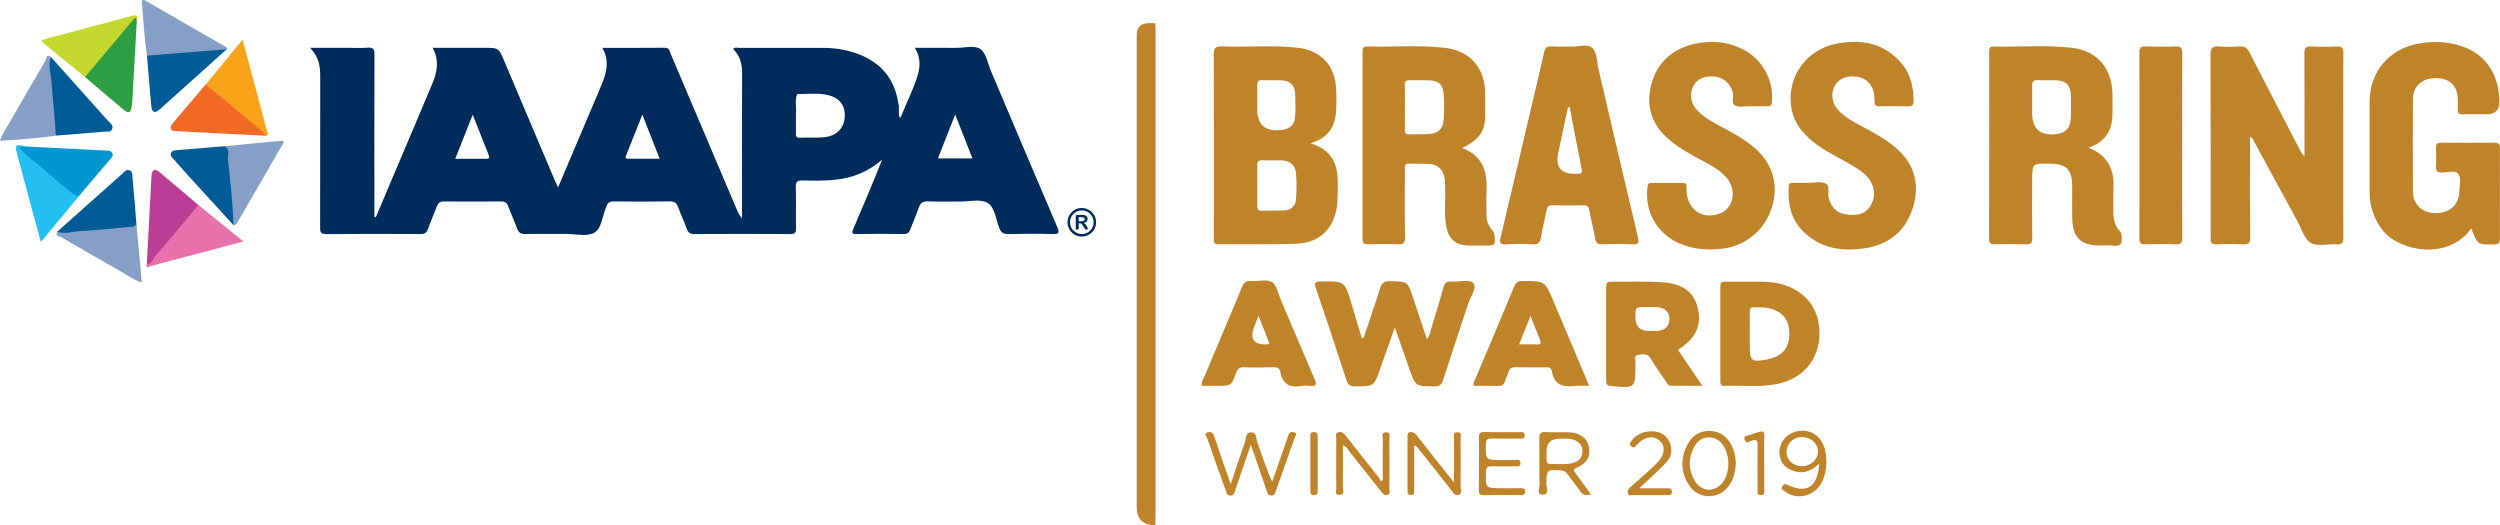
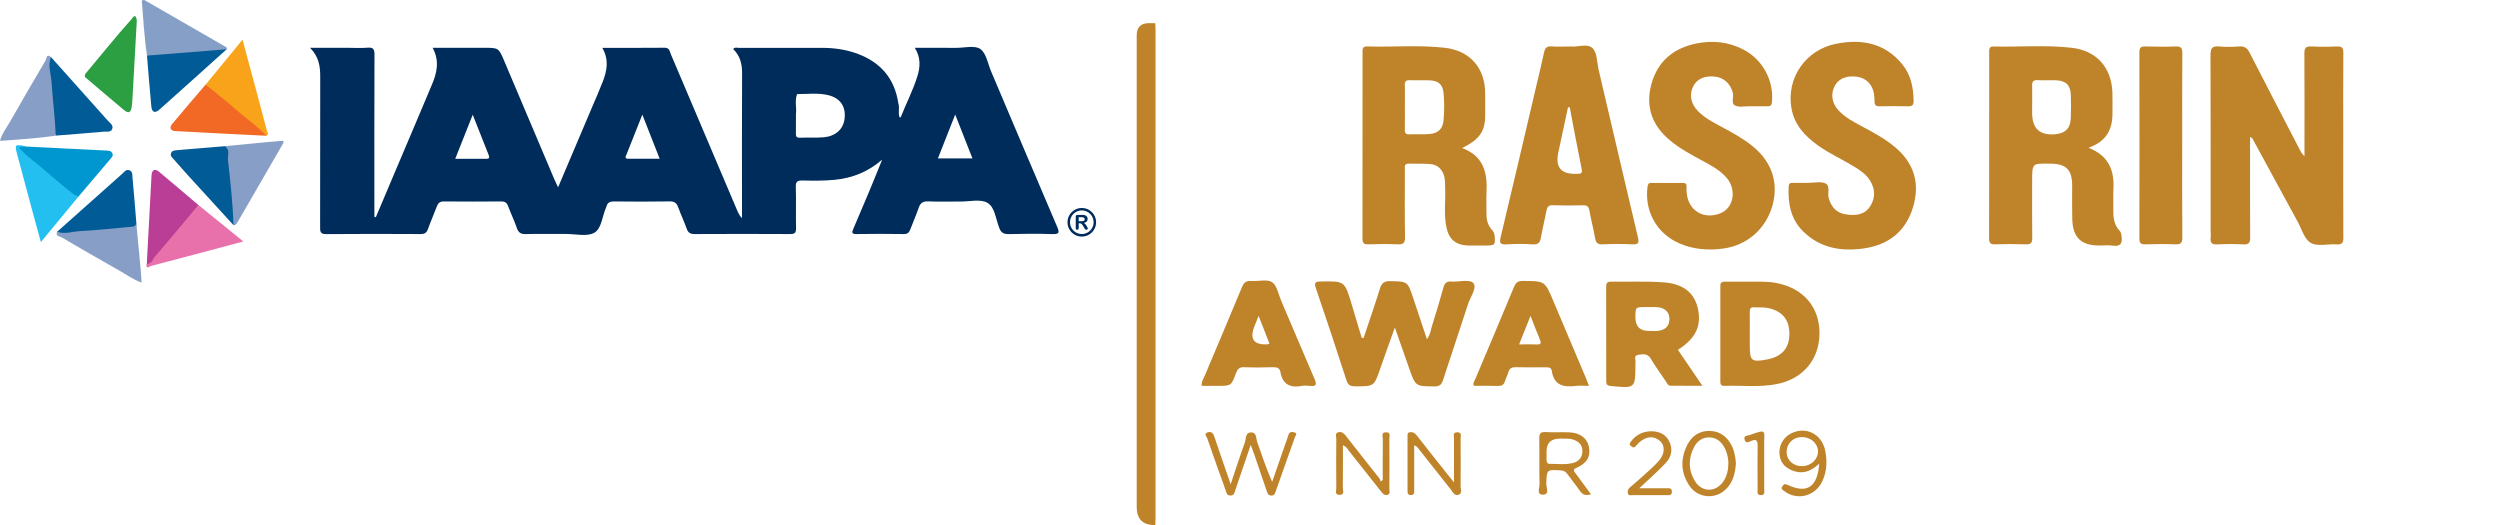
<svg xmlns="http://www.w3.org/2000/svg" id="Layer_2" viewBox="0 0 499.03 104.82">
  <defs>
    <style>
      .cls-1 {
        fill: #0097d1;
      }

      .cls-2 {
        fill: #002c5c;
      }

      .cls-3 {
        fill: #f9a31a;
      }

      .cls-4 {
        fill: #f16925;
      }

      .cls-5 {
        fill: #879fc6;
      }

      .cls-6 {
        fill: #2d9f43;
      }

      .cls-7 {
        fill: #ba3d96;
      }

      .cls-8 {
        fill: #22bff0;
      }

      .cls-9 {
        fill: #e971ab;
      }

      .cls-10 {
        fill: #869fc6;
      }

      .cls-11 {
        fill: #015b97;
      }

      .cls-12 {
        fill: #c3d72d;
      }

      .cls-13 {
        fill: #bf8329;
      }
    </style>
  </defs>
  <g id="Layer_1-2" data-name="Layer_1">
    <g>
      <path class="cls-2" d="M211,45.22c-4.42-10.31-8.78-20.65-13.17-30.98-.65-1.55-.97-3.64-2.15-4.46-1.12-.78-3.18-.22-4.82-.23-2.69-.01-5.38-.01-8.26-.01,1.24,1.99,1.09,3.85.51,5.71-.87,2.8-2.23,5.4-3.3,8.12-.04.02-.08.06-.13.07-.04,0-.11-.01-.12-.04-.34-.9.07-1.86-.24-2.77-.74-5-3.59-8.26-8.31-9.96-2.25-.81-4.59-1.12-6.97-1.12-5.51-.01-11.03-.01-16.54.01-.36,0-.81-.22-1.15.24,1.41,1.34,1.79,3,1.78,4.89-.05,9.14-.02,18.29-.02,27.44v1.42c-.52-.53-.76-1.08-.99-1.62-4.41-10.38-8.81-20.76-13.22-31.13-.24-.57-.26-1.29-1.24-1.27-4.09.04-8.19.02-12.44.02,1.39,2.36.94,4.59.08,6.8-.68,1.76-1.46,3.49-2.2,5.24-2.21,5.21-4.41,10.41-6.7,15.8-.3-.66-.54-1.11-.74-1.58-3.33-7.88-6.67-15.76-10.01-23.64-1.11-2.63-1.12-2.63-4.05-2.63h-10.24c1.41,2.61.86,4.98-.12,7.3-2.42,5.77-4.87,11.52-7.31,17.27-1.31,3.08-2.61,6.16-3.91,9.25-.1-.03-.19-.05-.29-.07v-1.62c0-10.23-.02-20.46.02-30.68.01-1.1-.17-1.58-1.4-1.47-1.33.12-2.68.02-4.02.02h-7.44c1.77,1.79,2.04,3.72,2.03,5.78-.02,9.97,0,19.93-.02,29.9,0,.88-.08,1.53,1.22,1.51,6.28-.06,12.57-.04,18.86-.01.81.01,1.18-.27,1.45-1.01.53-1.5,1.19-2.95,1.74-4.44.26-.69.58-1.07,1.43-1.06,3.81.04,7.62.03,11.44,0,.72,0,1.11.21,1.37.91.55,1.49,1.26,2.92,1.77,4.43.33.96.86,1.2,1.82,1.17,2.67-.06,5.35,0,8.03-.02,1.91,0,4.17.58,5.61-.25,1.45-.83,1.57-3.29,2.33-5.02.02-.04.06-.08.07-.13.18-.86.69-1.1,1.56-1.09,3.71.04,7.42.06,11.13-.01.96,0,1.35.37,1.65,1.19.52,1.44,1.19,2.84,1.7,4.28.29.82.75,1.06,1.6,1.05,6.34-.03,12.67-.04,19.01,0,.94.01,1.23-.23,1.21-1.19-.07-2.73.04-5.45-.05-8.17-.04-1.12.32-1.35,1.37-1.33,2.11.05,4.23.07,6.33-.13,3.57-.33,6.79-1.63,9.54-4.04-1.86,4.67-3.79,9.24-5.75,13.8-.31.71-.4,1.08.62,1.06,3.14-.05,6.29-.05,9.43,0,.78.02,1.09-.32,1.33-.96.54-1.44,1.17-2.84,1.67-4.3.33-.99.88-1.3,1.93-1.26,2.11.09,4.22.02,6.34.03,1.85.02,4.06-.55,5.45.26,1.47.85,1.67,3.25,2.35,5.01.39,1.01.93,1.25,1.94,1.23,2.88-.07,5.77-.1,8.65,0,1.45.05,1.45-.35.95-1.51ZM97.03,31.7c-1.99,0-3.98,0-6.16,0,1.15-2.92,2.26-5.69,3.49-8.8,1.14,2.89,2.17,5.49,3.2,8.08.22.55.02.73-.53.73ZM125.45,31.69c-.88,0-.54-.5-.37-.91,1-2.52,2-5.03,3.14-7.9,1.22,3.11,2.3,5.85,3.46,8.81h-6.23ZM168.56,23.89c-.28,1.92-1.83,3.32-4.11,3.51-1.58.13-3.19.03-4.78.09-.77.03-.81-.36-.8-.94.02-1.18.01-2.36.01-3.79.18-1.16-.3-2.6.23-3.98,2.05.01,4.12-.28,6.15.2,2.52.58,3.68,2.36,3.3,4.91ZM187.22,31.62c1.12-2.84,2.21-5.61,3.45-8.76,1.24,3.16,2.32,5.9,3.44,8.76h-6.89Z" />
      <path class="cls-13" d="M449.14,27.31v1.56c0,6.16-.02,12.33.02,18.49,0,1.03-.19,1.48-1.34,1.42-1.75-.09-3.5-.08-5.25,0-1.02.05-1.42-.28-1.3-1.29.06-.51,0-1.03,0-1.54,0-11.66.02-23.32-.03-34.98,0-1.36.35-1.82,1.72-1.7,1.33.12,2.68.11,4.01,0,1.12-.1,1.64.38,2.11,1.31,3.3,6.44,6.64,12.86,9.97,19.28.23.44.46.89.95,1.32v-1.43c0-6.37.03-12.74-.02-19.11,0-1.08.29-1.42,1.38-1.37,1.7.09,3.4.08,5.1,0,1.01-.04,1.31.26,1.3,1.29-.05,5.39-.02,10.79-.02,16.18,0,6.88-.02,13.77.02,20.65,0,1.04-.21,1.47-1.34,1.39-1.74-.12-3.8.47-5.15-.29-1.27-.71-1.81-2.74-2.62-4.22-2.93-5.36-5.84-10.73-8.75-16.09-.16-.3-.25-.66-.76-.87Z" />
-       <path class="cls-13" d="M261.58,28.6c3.65-1.08,4.98-3.43,5.14-6.59.07-1.39.07-2.78,0-4.16-.2-4.73-2.99-7.79-7.68-8.32-5.03-.56-10.09-.08-15.13-.27-1.28-.05-1.64.31-1.63,1.6.05,10.58.03,21.17.03,31.75,0,1.7.01,3.39-.01,5.09-.01.63.04,1.07.88,1.06,5.26-.05,10.52.11,15.76-.12,4.53-.2,7.38-3.09,7.94-7.57.18-1.42.13-2.87.15-4.31.07-3.74-.97-6.82-5.45-8.16ZM252.02,16c1.23.08,2.47-.02,3.7.03,1.83.08,2.74.96,2.82,2.77.06,1.43.07,2.87-.01,4.3-.09,1.8-.97,2.64-2.79,2.85q-4.78.54-4.78-4.17v-.77c0-1.28.04-2.56,0-3.84-.04-.81.13-1.23,1.07-1.17ZM258.7,39.7c-.08,1.41-.94,2.26-2.4,2.31-1.49.06-2.98.01-4.48.04-.69.02-.88-.31-.86-.94.02-1.38,0-2.77,0-4.16,0-1.28.05-2.57,0-3.85-.05-.9.3-1.15,1.15-1.11,1.23.06,2.47-.02,3.71.02,1.67.06,2.78.98,2.89,2.61.12,1.68.11,3.39,0,5.08Z" />
      <path class="cls-13" d="M423.49,47.16c-.06-.42-.09-.79-.4-1.12-1.03-1.08-1.26-2.42-1.24-3.85.02-1.49-.06-2.98.02-4.46.19-3.73-.95-6.68-4.99-8.23,3.47-1.22,4.79-3.54,4.79-6.75,0-1.44.04-2.88-.01-4.31-.18-4.97-3.17-8.34-8.11-8.9-5.17-.6-10.39-.13-15.58-.26-.97-.03-.9.59-.9,1.22,0,12.38,0,24.76-.02,37.13,0,.88.29,1.16,1.15,1.14,2.06-.06,4.13-.07,6.18,0,1.04.04,1.3-.32,1.28-1.3-.05-3.75-.02-7.5-.02-11.25s0-3.58,3.62-3.55c3.19.02,4.36,1.2,4.37,4.39,0,2.21-.04,4.42.02,6.63.08,3.71,1.75,5.32,5.44,5.32.87,0,1.76-.1,2.62.02,1.58.24,1.99-.46,1.78-1.87ZM413.34,23.67c-.07,1.93-1.04,2.9-2.93,3.11q-4.77.52-4.77-4.22v-1.24c0-1.38.04-2.77,0-4.15-.03-.84.18-1.22,1.1-1.17,1.23.07,2.47-.02,3.71.03,1.92.08,2.83.96,2.91,2.86.06,1.59.05,3.19-.01,4.78Z" />
      <path class="cls-13" d="M298.32,46.93c-.04-.39-.18-.68-.43-.95-.86-.91-1.18-2.01-1.17-3.24.01-1.44-.07-2.88.01-4.32.21-3.93-.59-7.29-4.88-8.87,3.44-1.68,4.59-3.31,4.61-6.4.01-1.49,0-2.98,0-4.47,0-5.1-3.02-8.59-8.13-9.15-5.13-.57-10.3-.11-15.44-.26-.98-.02-.91.58-.91,1.21.01,12.38.01,24.77-.01,37.15,0,.87.26,1.16,1.14,1.14,1.95-.06,3.91-.08,5.87,0,1.13.06,1.5-.24,1.48-1.43-.08-4.46-.04-8.94-.03-13.41.01-.56-.23-1.3.81-1.27,1.39.05,2.79-.02,4.17.08,1.59.11,2.54,1.09,2.9,2.57.18.73.12,1.53.16,2.29.11,2.62-.29,5.25.27,7.84.5,2.37,1.93,3.51,4.35,3.57,1.13.02,2.27,0,3.4,0,1.96,0,2.05-.12,1.83-2.08ZM288.14,24.09c-.16,1.6-1.05,2.5-2.69,2.65-1.38.12-2.78.03-4.16.08-.7.02-.88-.29-.87-.92.03-1.54.01-3.08.01-4.62,0-1.43.03-2.87-.01-4.31-.03-.74.25-.99.98-.96,1.38.05,2.78-.04,4.16.04,1.64.1,2.43.89,2.59,2.51.17,1.84.17,3.69-.01,5.53Z" />
-       <path class="cls-13" d="M493.29,45.58c-4.5,6.48-14.4,4.63-17.7.36-1.74-2.25-2.58-4.76-2.59-7.57-.01-6.01,0-12.02,0-18.03,0-6.07,3.93-10.66,9.96-11.68,2.84-.48,5.64-.36,8.38.55,4.77,1.58,7.44,5.46,7.57,10.99q.06,2.61-2.55,2.61c-1.6,0-3.19-.03-4.79.01-.74.02-1.02-.22-.97-.96.05-.66.02-1.34,0-2-.06-2.75-1.57-4.23-4.37-4.26-2.77-.03-4.57,1.59-4.58,4.28-.04,6.11-.03,12.23,0,18.34.01,2.57,1.82,4.28,4.44,4.32,2.78.05,4.67-1.53,4.8-4.11.06-1.23.43-2.74-.13-3.62-.63-1-2.27-.33-3.46-.38-.81-.03-1.07-.29-1.04-1.08.05-1.28.06-2.57,0-3.85-.04-.86.34-1.02,1.1-1.02,3.5.03,7.01.03,10.51,0,.87,0,1.16.25,1.15,1.14-.03,6.01-.03,12.02,0,18.03,0,.87-.26,1.12-1.13,1.14-3.28.07-3.28.11-4.61-3.19Z" />
      <path class="cls-13" d="M360.91,36.49c.05,0,.1,0,.15,0,1.13.01,2.43-.32,3.35.13,1,.49.33,1.95.63,2.96.52,1.77,1.56,2.92,3.35,3.2,1.89.3,3.8.19,4.95-1.65,1.04-1.66.98-3.43-.06-5.1-.78-1.25-2-2.05-3.23-2.81-2.36-1.45-4.92-2.57-7.18-4.2-2.61-1.88-4.71-4.11-5.28-7.45-1.03-5.99,2.82-11.66,9-12.85,5.05-.98,9.65-.12,13.11,4.09,1.74,2.13,2.25,4.66,2.28,7.35,0,.8-.28,1.08-1.09,1.06-1.9-.04-3.81-.04-5.71,0-.74.01-1.02-.26-1-.98.01-.51-.03-1.03-.11-1.53-.3-1.84-1.56-3.11-3.31-3.38-2.04-.31-3.67.31-4.46,1.7-.92,1.61-.69,3.5.66,4.97,1.31,1.43,3.01,2.31,4.68,3.21,2.36,1.26,4.72,2.52,6.76,4.27,3.77,3.22,4.87,7.27,3.45,11.93-1.44,4.75-4.84,7.44-9.67,8.16-4.55.68-8.85,0-12.29-3.42-2.49-2.48-3.01-5.61-2.85-8.95.03-.68.43-.71.92-.7.98,0,1.96,0,2.93,0Z" />
      <path class="cls-13" d="M349.72,21.21c-.15,0-.31,0-.46,0-.98-.02-2.1.26-2.89-.13-.91-.44-.24-1.68-.47-2.55-.45-1.76-1.77-3.03-3.51-3.23-2.07-.25-3.62.42-4.38,1.88-.86,1.64-.54,3.48.88,4.95,1.34,1.39,3.04,2.27,4.72,3.17,2.13,1.14,4.25,2.3,6.15,3.82,3.89,3.11,5.33,7.31,4.04,11.91-1.31,4.68-5.09,7.97-9.86,8.59-3.02.4-5.97.17-8.77-1.06-4.49-1.98-6.95-6.45-6.3-11.28.07-.48.18-.78.71-.77,2.11,0,4.22,0,6.34,0,.51,0,.76.2.74.73-.02.41-.02.82.02,1.23.31,3.6,3.42,5.47,6.79,4.08,2.6-1.07,3.22-4.71,1.18-7.06-1.31-1.51-3.03-2.45-4.76-3.37-2.27-1.22-4.53-2.43-6.53-4.09-3.6-2.99-4.95-6.75-3.71-11.28,1.26-4.57,4.43-7.15,9-8.08,3.23-.65,6.36-.32,9.31,1.2,3.87,1.99,6.13,6.17,5.75,10.45-.06.64-.24.92-.91.9-1.03-.03-2.06,0-3.09,0Z" />
      <path class="cls-13" d="M326.94,47.33c-2.63-11.12-5.22-22.26-7.83-33.38-.35-1.5-.29-3.45-1.23-4.35-1.03-.99-3.04-.16-4.35-.32-1.44,0-2.63.08-3.81-.02-1.01-.08-1.33.36-1.52,1.25-.52,2.46-1.13,4.9-1.7,7.34-2.31,9.83-4.6,19.67-6.95,29.48-.28,1.17-.1,1.52,1.14,1.45,1.74-.11,3.5-.12,5.25,0,1.16.08,1.49-.43,1.66-1.44.31-1.76.76-3.5,1.09-5.27.14-.77.41-1.13,1.28-1.1,2,.07,4.02.06,6.02.01.85-.03,1.13.27,1.28,1.09.31,1.81.81,3.6,1.12,5.42.16.91.45,1.33,1.47,1.28,2.01-.08,4.02-.09,6.02,0,1.26.06,1.31-.41,1.06-1.44ZM314.89,34.7h-.3q-4.45.12-3.55-4.18c.64-3.04,1.3-6.07,1.95-9.1.11,0,.23,0,.35,0,.78,4.1,1.54,8.2,2.38,12.29.16.84-.12,1.02-.83.98Z" />
      <path class="cls-13" d="M272.19,67.47c1.1-3.29,2.24-6.57,3.27-9.89.35-1.13.89-1.49,2.07-1.46,3.44.08,3.44.02,4.54,3.31.91,2.72,1.82,5.44,2.76,8.29.67-.86.75-1.84,1.03-2.72.81-2.54,1.56-5.09,2.28-7.66.23-.81.59-1.2,1.5-1.14,1.53.1,3.74-.5,4.44.29.83.93-.57,2.76-1.03,4.18-1.64,5.07-3.36,10.12-5,15.19-.29.91-.69,1.28-1.71,1.27-3.78-.03-3.78.02-5.03-3.53-.92-2.61-1.83-5.21-2.88-8.23-1.07,3.02-2.03,5.65-2.95,8.3-1.2,3.46-1.19,3.44-4.92,3.45-.95,0-1.46-.19-1.78-1.19-1.99-6.15-4.03-12.28-6.11-18.39-.35-1.02-.23-1.33.91-1.35,4.84-.09,4.84-.12,6.22,4.53.67,2.25,1.35,4.49,2.02,6.74.12,0,.24,0,.36,0Z" />
      <path class="cls-13" d="M230.6,104.81q-3.7.05-3.7-3.64c0-31.38,0-62.76,0-94.13q0-2.43,2.47-2.42c.41,0,.82,0,1.24.01.02.41.05.82.05,1.23,0,32.58,0,65.15,0,97.73,0,.41-.04.82-.05,1.23Z" />
      <path class="cls-13" d="M435.59,28.95c0,6.16-.03,12.32.03,18.47,0,1.1-.32,1.39-1.38,1.35-2-.08-4.01-.06-6.02,0-.85.02-1.17-.21-1.17-1.12.02-12.42.02-24.84,0-37.25,0-.88.32-1.15,1.18-1.13,2.01.05,4.02.08,6.02,0,1.09-.05,1.38.3,1.37,1.37-.05,6.11-.02,12.21-.02,18.32Z" />
      <path class="cls-13" d="M334.93,69.83c3.54-2.24,4.75-4.78,4-8.19-.7-3.16-2.86-4.99-6.88-5.28-3.49-.25-7-.09-10.5-.14-.78,0-.94.37-.94,1.05.02,6.27.02,12.54.01,18.81,0,.62.16.89.85.96,4.98.51,4.98.53,4.98-4.38,0-.05-.02-.11,0-.15.18-.57-.48-1.51.51-1.67.9-.15,1.91-.36,2.57.77.91,1.55,1.97,3.01,2.98,4.5.25.36.41.89.97.89,2.03.01,4.05.01,6.34.01-1.74-2.56-3.3-4.84-4.89-7.18ZM331,66.04c-.6.07-1.23.01-1.85.01q-2.7.04-2.7-2.73c0-2.02,0-2.03,2.05-2.02.82,0,1.65-.04,2.47.03,1.44.14,2.32,1.09,2.27,2.42-.05,1.41-.9,2.12-2.24,2.29Z" />
      <path class="cls-13" d="M354.7,56.51c-2.03-.4-4.1-.27-6.15-.28-1.39,0-2.79.01-4.18-.01-.59,0-.97.1-.97.83.01,6.37.01,12.74,0,19.11,0,.53.13.88.77.86,3.49-.11,7.01.33,10.48-.35,5.28-1.04,8.54-4.95,8.54-10.16.01-5.18-3.18-8.94-8.49-10ZM353,71.69s-.1.03-.15.04c-3.27.62-3.57.37-3.57-2.86v-2.3c0-1.44.02-2.88-.01-4.31,0-.62.14-.97.85-.92.97.06,1.95-.06,2.92.17,2.76.63,4.14,2.32,4.14,5.11s-1.4,4.48-4.18,5.07Z" />
      <path class="cls-13" d="M262.41,75.67c-2.26-5.22-4.46-10.48-6.7-15.71-.54-1.27-.82-3-1.79-3.64-.99-.64-2.69-.13-4.07-.24-1.03-.08-1.54.25-1.94,1.24-2.42,5.88-4.93,11.72-7.39,17.59-.27.65-.73,1.25-.65,2.11h3.23c2.64,0,2.67.01,3.62-2.53.31-.83.69-1.24,1.65-1.19,1.9.08,3.81.05,5.72,0,.76-.01,1.34.12,1.49.94.42,2.44,1.9,3.23,4.24,2.8.55-.11,1.14-.07,1.7-.01,1.25.14,1.35-.3.89-1.36ZM253.02,68.73q-4.09.23-2.65-3.52c.24-.62.49-1.23.86-2.17.81,2.07,1.49,3.81,2.17,5.54-.21.08-.29.14-.38.15Z" />
      <path class="cls-13" d="M316.6,75.54c-2.17-5.15-4.36-10.29-6.53-15.44-1.7-4.04-1.69-4-6.07-4.02-.99-.01-1.41.31-1.79,1.21-2.54,6.16-5.16,12.28-7.75,18.43-.16.39-.53.76-.23,1.3,1.59,0,3.18-.03,4.78.02.72.02,1.15-.2,1.38-.9.2-.63.53-1.23.71-1.87.22-.79.7-.98,1.48-.97,1.95.05,3.91.03,5.87.02.58,0,1.2-.04,1.31.72.43,2.98,2.45,3.29,4.9,2.99.76-.09,1.54-.01,2.52-.01-.25-.64-.4-1.06-.58-1.48ZM306.69,68.76c-1.08-.06-2.16-.01-3.46-.01.75-1.88,1.45-3.61,2.28-5.7.7,1.78,1.23,3.22,1.84,4.63.32.75.32,1.13-.66,1.08Z" />
      <path class="cls-6" d="M27.31,4.07c-.3,5.32-.59,10.65-.89,15.97-.02.41-.06.82-.12,1.22-.18,1.24-.62,1.47-1.57.69-2.61-2.16-5.17-4.37-7.76-6.57-.16-.41.1-.69.33-.96,2.95-3.49,5.79-7.07,8.84-10.47.35-.39.94-1.49,1.16.11Z" />
      <path class="cls-11" d="M10.17,11.38c3.79,4.23,7.58,8.46,11.35,12.7.42.48,1.16.88.88,1.65-.27.74-1.06.5-1.63.55-3.21.29-6.43.53-9.64.79-.88-1.38-.62-2.97-.76-4.46-.29-3.1-.6-6.2-.83-9.31-.05-.72-.35-1.53.63-1.92Z" />
      <path class="cls-11" d="M45.25,9.83c-4.46,4.01-8.91,8.03-13.39,12.01-.95.85-1.54.61-1.66-.66-.32-3.36-.58-6.72-.86-10.09.87-.69,1.95-.6,2.95-.7,3.62-.35,7.26-.58,10.88-.98.73-.08,1.43.02,2.07.41Z" />
      <path class="cls-11" d="M46.62,44.96c-3.06-3.35-6.13-6.7-9.19-10.06-.93-1.02-1.84-2.07-2.75-3.1-.3-.34-.72-.66-.56-1.18.19-.61.78-.6,1.28-.65,3.12-.27,6.24-.52,9.35-.78.93-.19,1.01.51,1.08,1.11.53,4.35.8,8.73,1.24,13.09.06.57-.04,1.12-.45,1.57Z" />
      <path class="cls-1" d="M5.23,29.25c5.33.26,10.66.52,15.99.8.44.02.96.03,1.2.53.26.53-.14.87-.43,1.21-2.08,2.46-4.18,4.92-6.27,7.38-.69.39-1.2-.04-1.66-.43-3.15-2.63-6.32-5.26-9.48-7.87-.06-.05-.1-.09-.11-.1-.36-.42-1.06-.81-.77-1.37.28-.54.99-.26,1.52-.13Z" />
      <path class="cls-11" d="M11.42,46.25c4.33-3.86,8.66-7.73,13-11.58.4-.36.76-.94,1.43-.68.66.26.55.95.6,1.48.29,3.06.53,6.13.78,9.19-.02.83-.64.99-1.27,1.05-4.4.4-8.8.78-13.2,1.14-.5.04-1.17.19-1.34-.61Z" />
      <path class="cls-4" d="M53.15,27.1c-6.04-.3-12.08-.59-18.12-.93-.97-.05-1.32-.63-.65-1.44,2.2-2.63,4.43-5.23,6.66-7.84.95-.09,1.49.63,2.08,1.14,2.98,2.6,6.07,5.06,9.09,7.6.46.39,1.04.71.95,1.46Z" />
      <path class="cls-7" d="M29.3,52.69c.31-5.86.62-11.73.94-17.59.07-1.23.63-1.54,1.51-.81,2.64,2.18,5.23,4.42,7.85,6.64.16.4-.07.69-.31.96-3,3.4-5.8,6.98-8.78,10.39-.31.35-.55.9-1.2.69-.03,0-.04-.08-.04-.12,0-.05.02-.1.03-.15Z" />
      <path class="cls-5" d="M11.42,46.25c1.5.58,2.98-.04,4.46-.11,3.31-.16,6.61-.55,9.91-.84.55-.05,1.16.03,1.43-.63.29,3,.58,5.99.85,8.99.08.86.12,1.72.2,2.75-1.74-.62-3.13-1.65-4.62-2.5-3.8-2.15-7.59-4.32-11.35-6.53-.36-.21-1.32-.2-.89-1.12Z" />
      <path class="cls-8" d="M5.23,29.25c-.44.04-.88.08-1.5.13,1.51,1.83,3.4,2.98,5.01,4.44,1.81,1.64,3.74,3.15,5.62,4.71.4.33.83.59,1.37.63-2.45,2.96-4.9,5.92-7.57,9.16-.61-2.23-1.15-4.16-1.67-6.1-1.02-3.76-2.02-7.52-3.03-11.29-.58-2.15-.53-2.19,1.78-1.69Z" />
      <path class="cls-5" d="M46.62,44.96c-.16-4.37-.63-8.72-1.12-13.07-.1-.89.56-2.11-.75-2.7,2.84-.27,5.68-.55,8.52-.82,1.07-.1,2.13-.18,3.17-.27.26.2.15.4.06.56-3,5.18-6,10.37-9,15.55-.2.35-.37.75-.88.74Z" />
      <path class="cls-10" d="M45.25,9.83c-4.49.36-8.97.72-13.46,1.08-.82.07-1.63.12-2.45.18-.55-3.65-.73-7.33-1.04-10.94.26-.22.45-.18.64-.07,5.39,3.1,10.79,6.21,16.18,9.31.08.05.18.12.21.2.02.06-.05.16-.08.24Z" />
      <path class="cls-5" d="M10.17,11.38c-.68,1.64,0,3.28.11,4.9.23,3.6.71,7.19.85,10.8-3.65.53-7.32.77-11.13,1.04.39-1.47,1.24-2.5,1.89-3.63,2.38-4.18,4.79-8.34,7.24-12.48.18-.31.12-1.4,1.05-.63Z" />
-       <path class="cls-12" d="M27.31,4.07c-.26-.89-.51-.38-.82-.01-3.17,3.78-6.34,7.55-9.52,11.33-2.89-2.36-5.79-4.73-8.81-7.2,1.43-.73,2.8-.89,4.11-1.25,4.6-1.26,9.22-2.48,13.83-3.72.75-.2,1.53-.45,1.21.85Z" />
      <path class="cls-9" d="M29.3,52.69c1.01.03,1.17-.96,1.63-1.49,2.95-3.38,5.79-6.84,8.67-10.28,2.9,2.35,5.8,4.71,8.97,7.28-2.42.65-4.55,1.23-6.69,1.79-3.91,1.04-7.82,2.08-11.74,3.1-.3.08-1.09.81-.85-.4Z" />
      <path class="cls-3" d="M53.15,27.1c-1.95-2.09-4.33-3.67-6.45-5.57-1.81-1.63-3.77-3.09-5.66-4.63,2.4-2.93,4.8-5.85,7.37-8.98,1.2,4.44,2.33,8.62,3.45,12.81.48,1.78.95,3.56,1.41,5.35.09.34.48.75-.12,1.03Z" />
      <path class="cls-13" d="M249.67,88.77c-1.13,3.31-2.09,6.18-3.08,9.04-.17.49-.22,1.15-1.05,1.1-.73-.04-.74-.65-.9-1.09-1.24-3.42-2.46-6.85-3.65-10.29-.13-.37-.74-.94.05-1.22.68-.24,1.11.1,1.35.84,1.02,3.06,2.09,6.11,3.27,9.51,1.01-3,1.87-5.71,2.84-8.38.26-.73.03-1.99,1.28-1.96,1.11.03.92,1.21,1.17,1.9.95,2.63,1.79,5.3,2.99,7.97.88-2.54,1.76-5.07,2.64-7.61.2-.58.43-1.15.6-1.74.21-.72.79-.67,1.24-.51.66.22.14.7.03,1.01-1.25,3.58-2.52,7.16-3.8,10.73-.15.42-.27.88-.91.85-.62-.03-.73-.47-.88-.9-.83-2.43-1.65-4.85-2.49-7.28-.18-.52-.38-1.04-.72-1.97Z" />
      <path class="cls-13" d="M314.48,94.46c-.35-.46-.56-.74.24-1.09,2.11-.93,2.82-2.28,2.44-4.2-.34-1.69-1.74-2.77-3.88-2.87-1.59-.07-3.19.04-4.77-.05-1.08-.07-1.27.37-1.25,1.32.05,3.02-.03,6.05.05,9.07.02.72-.64,2.07.61,2.1,1.5.03.71-1.42.74-2.17.1-2.86.04-2.84,2.88-2.68.64.03,1.02.29,1.37.79.81,1.12,1.69,2.19,2.48,3.33.51.73,1.11,1.01,2.18.64-1.09-1.49-2.09-2.84-3.09-4.19ZM309.38,92.59c-.54.01-.67-.34-.67-.8,0-.56,0-1.12,0-1.69q0-2.55,2.7-2.55c.81.05,1.73-.1,2.63.2,1.15.39,1.86,1.12,1.83,2.35-.03,1.21-.74,2.03-1.89,2.32-1.5.38-3.05.16-4.59.17Z" />
-       <path class="cls-13" d="M295.22,92.5c0-1.7.04-3.39-.02-5.09-.02-.82.16-1.19,1.09-1.17,2.32.06,4.64.01,6.95.03.48,0,1.12-.18,1.1.66-.01.86-.68.6-1.13.61-1.8.02-3.61.04-5.41,0-.82-.02-1.17.16-1.19,1.09-.09,3.19-.13,3.19,3.12,3.19.88,0,1.75-.02,2.63,0,.46.02,1.11-.23,1.14.61.03.87-.63.65-1.09.65-1.55.02-3.09.05-4.64,0-.85-.03-1.14.22-1.16,1.11-.08,3.26-.12,3.26,3.18,3.26,1.24,0,2.47,0,3.71,0,.49,0,.95,0,.93.69-.02.68-.49.68-.97.68-2.42,0-4.84-.03-7.26.02-.86.02-1.02-.36-1.01-1.11.04-1.75.01-3.49.01-5.24Z" />
      <path class="cls-13" d="M290.23,96.31c0-3.25-.01-6.02.01-8.8,0-.48-.31-1.24.67-1.22.97.02.63.78.64,1.25.03,3.18.03,6.37,0,9.55,0,.56.37,1.37-.34,1.65-.88.35-1.22-.55-1.65-1.08-2.08-2.61-4.15-5.24-6.22-7.85-.25-.31-.42-.71-1.05-.9,0,2.7,0,5.34,0,7.98,0,.41,0,.82,0,1.23,0,.42-.13.68-.61.7-.54.02-.72-.24-.72-.74,0-3.7,0-7.4,0-11.09,0-.31,0-.63.42-.7.63-.11,1.05.15,1.44.65,1.92,2.48,3.88,4.92,5.83,7.38.44.55.88,1.1,1.59,1.99Z" />
      <path class="cls-13" d="M276.01,95.81c0-2.72-.02-5.44.02-8.16,0-.5-.41-1.37.68-1.36.96.02.61.79.62,1.27.03,3.34.03,6.68,0,10.01,0,.41.26.99-.35,1.2-.59.2-.95-.22-1.28-.64-2.13-2.7-4.27-5.41-6.41-8.1-.31-.39-.51-.89-1.23-1.14,0,2.88.02,5.67-.02,8.46,0,.51.43,1.38-.61,1.43-1.07.05-.68-.84-.69-1.35-.03-3.29-.03-6.57,0-9.86,0-.44-.32-1.09.43-1.29.62-.16,1.04.16,1.43.66,2.24,2.88,4.52,5.73,6.78,8.6.12.15.14.39.21.58.14-.11.28-.21.42-.32Z" />
      <path class="cls-13" d="M364.31,89.85c-.73-3.32-3.95-4.82-6.87-3.29-1.54.81-2.43,2.5-2.22,4.23.2,1.72,1.32,2.83,3.16,3.33,1.91.51,3.36-.3,4.76-1.57-.35,4.71-2.44,6.07-6.38,4.21-.55-.26-.71-.05-.97.3-.4.52.03.7.35.95,2.58,1.99,6.24,1.06,7.64-1.99.9-1.98.98-4.09.53-6.17ZM359.77,93.05c-1.81.03-3.14-1.18-3.14-2.85s1.29-2.96,3.05-2.95c1.78,0,3.19,1.25,3.21,2.85.02,1.58-1.4,2.92-3.12,2.95Z" />
      <path class="cls-13" d="M345.62,88.87c-.9-1.73-2.28-2.78-4.26-2.85-2.06-.07-3.59.93-4.51,2.7-1.46,2.81-1.4,5.65.42,8.3,1.61,2.35,4.92,2.7,7.05.81,1.61-1.43,2.06-3.36,2.19-5.4-.1-1.24-.31-2.45-.89-3.56ZM344.08,95.99c-1.49,2.33-4.37,2.36-5.78,0-1.3-2.18-1.32-4.48-.15-6.73.63-1.22,1.66-1.98,3.08-1.95,1.34.03,2.29.79,2.94,1.94.59,1.05.82,2.19.84,3.16-.02,1.42-.28,2.56-.93,3.58Z" />
      <path class="cls-13" d="M327.2,97.46c2.06,0,3.75,0,5.44,0,.51,0,1.1-.1,1.09.7,0,.8-.62.67-1.12.67-2.21,0-4.43.01-6.64,0-.37,0-.89.21-1.03-.38-.12-.48.06-.85.47-1.2,1.49-1.27,2.95-2.57,4.38-3.89.6-.55,1.19-1.15,1.67-1.81.88-1.23.84-2.69-.09-3.51-1.11-.99-2.35-.95-3.56-.19-.51.32-.94.8-1.35,1.25-.38.41-.62.13-.91-.07-.32-.23-.29-.47-.08-.77,1.02-1.47,2.47-2.18,4.21-2.17,1.52.01,2.85.6,3.54,2.06.75,1.57.41,3.09-.73,4.28-1.58,1.67-3.32,3.19-5.28,5.04Z" />
      <path class="cls-13" d="M352.16,92.55c0,1.69.01,3.38,0,5.08,0,.51.23,1.24-.72,1.19-.84-.04-.59-.7-.6-1.16-.02-2.87-.04-5.74,0-8.62.01-.98-.13-1.5-1.27-1.03-.44.18-1.12.64-1.34-.3-.19-.82.57-.71.98-.86,3.59-1.26,2.91-.98,2.94,2,.01,1.23,0,2.46,0,3.69Z" />
-       <path class="cls-13" d="M263.03,92.49c0,1.74,0,3.49,0,5.23,0,.5.11,1.08-.68,1.11-.75.03-.79-.45-.79-1.01,0-3.54,0-7.08,0-10.62,0-.48,0-.92.68-.95.77-.03.79.44.79,1,0,1.74,0,3.49,0,5.23Z" />
      <g>
        <path class="cls-2" d="M215.53,44.57h-.21v.93c0,.12-.03.21-.08.27s-.12.09-.21.09c-.09,0-.17-.03-.22-.09s-.08-.15-.08-.27v-2.23c0-.13.03-.22.09-.28s.15-.09.28-.09h.96c.13,0,.24,0,.34.02s.18.03.25.07c.09.04.17.09.24.16s.12.15.16.25.05.19.05.3c0,.22-.06.39-.18.52s-.31.22-.56.28c.1.06.2.14.3.25s.18.22.25.35.13.23.17.33.06.17.06.2-.01.08-.04.11-.06.07-.1.09-.09.03-.15.03c-.07,0-.12-.02-.17-.05s-.08-.07-.12-.12-.08-.12-.13-.21l-.24-.39c-.08-.14-.16-.25-.23-.33s-.13-.13-.2-.15-.16-.04-.26-.04ZM215.86,43.36h-.54v.8h.53c.14,0,.26-.01.36-.04s.17-.07.22-.12.08-.14.08-.24c0-.08-.02-.15-.06-.21s-.1-.11-.17-.14c-.07-.03-.2-.04-.41-.04Z" />
        <path class="cls-2" d="M215.94,47.23c-1.58,0-2.86-1.28-2.86-2.86s1.28-2.86,2.86-2.86,2.86,1.28,2.86,2.86-1.28,2.86-2.86,2.86ZM215.94,42c-1.3,0-2.36,1.06-2.36,2.36s1.06,2.36,2.36,2.36,2.36-1.06,2.36-2.36-1.06-2.36-2.36-2.36Z" />
      </g>
    </g>
  </g>
</svg>